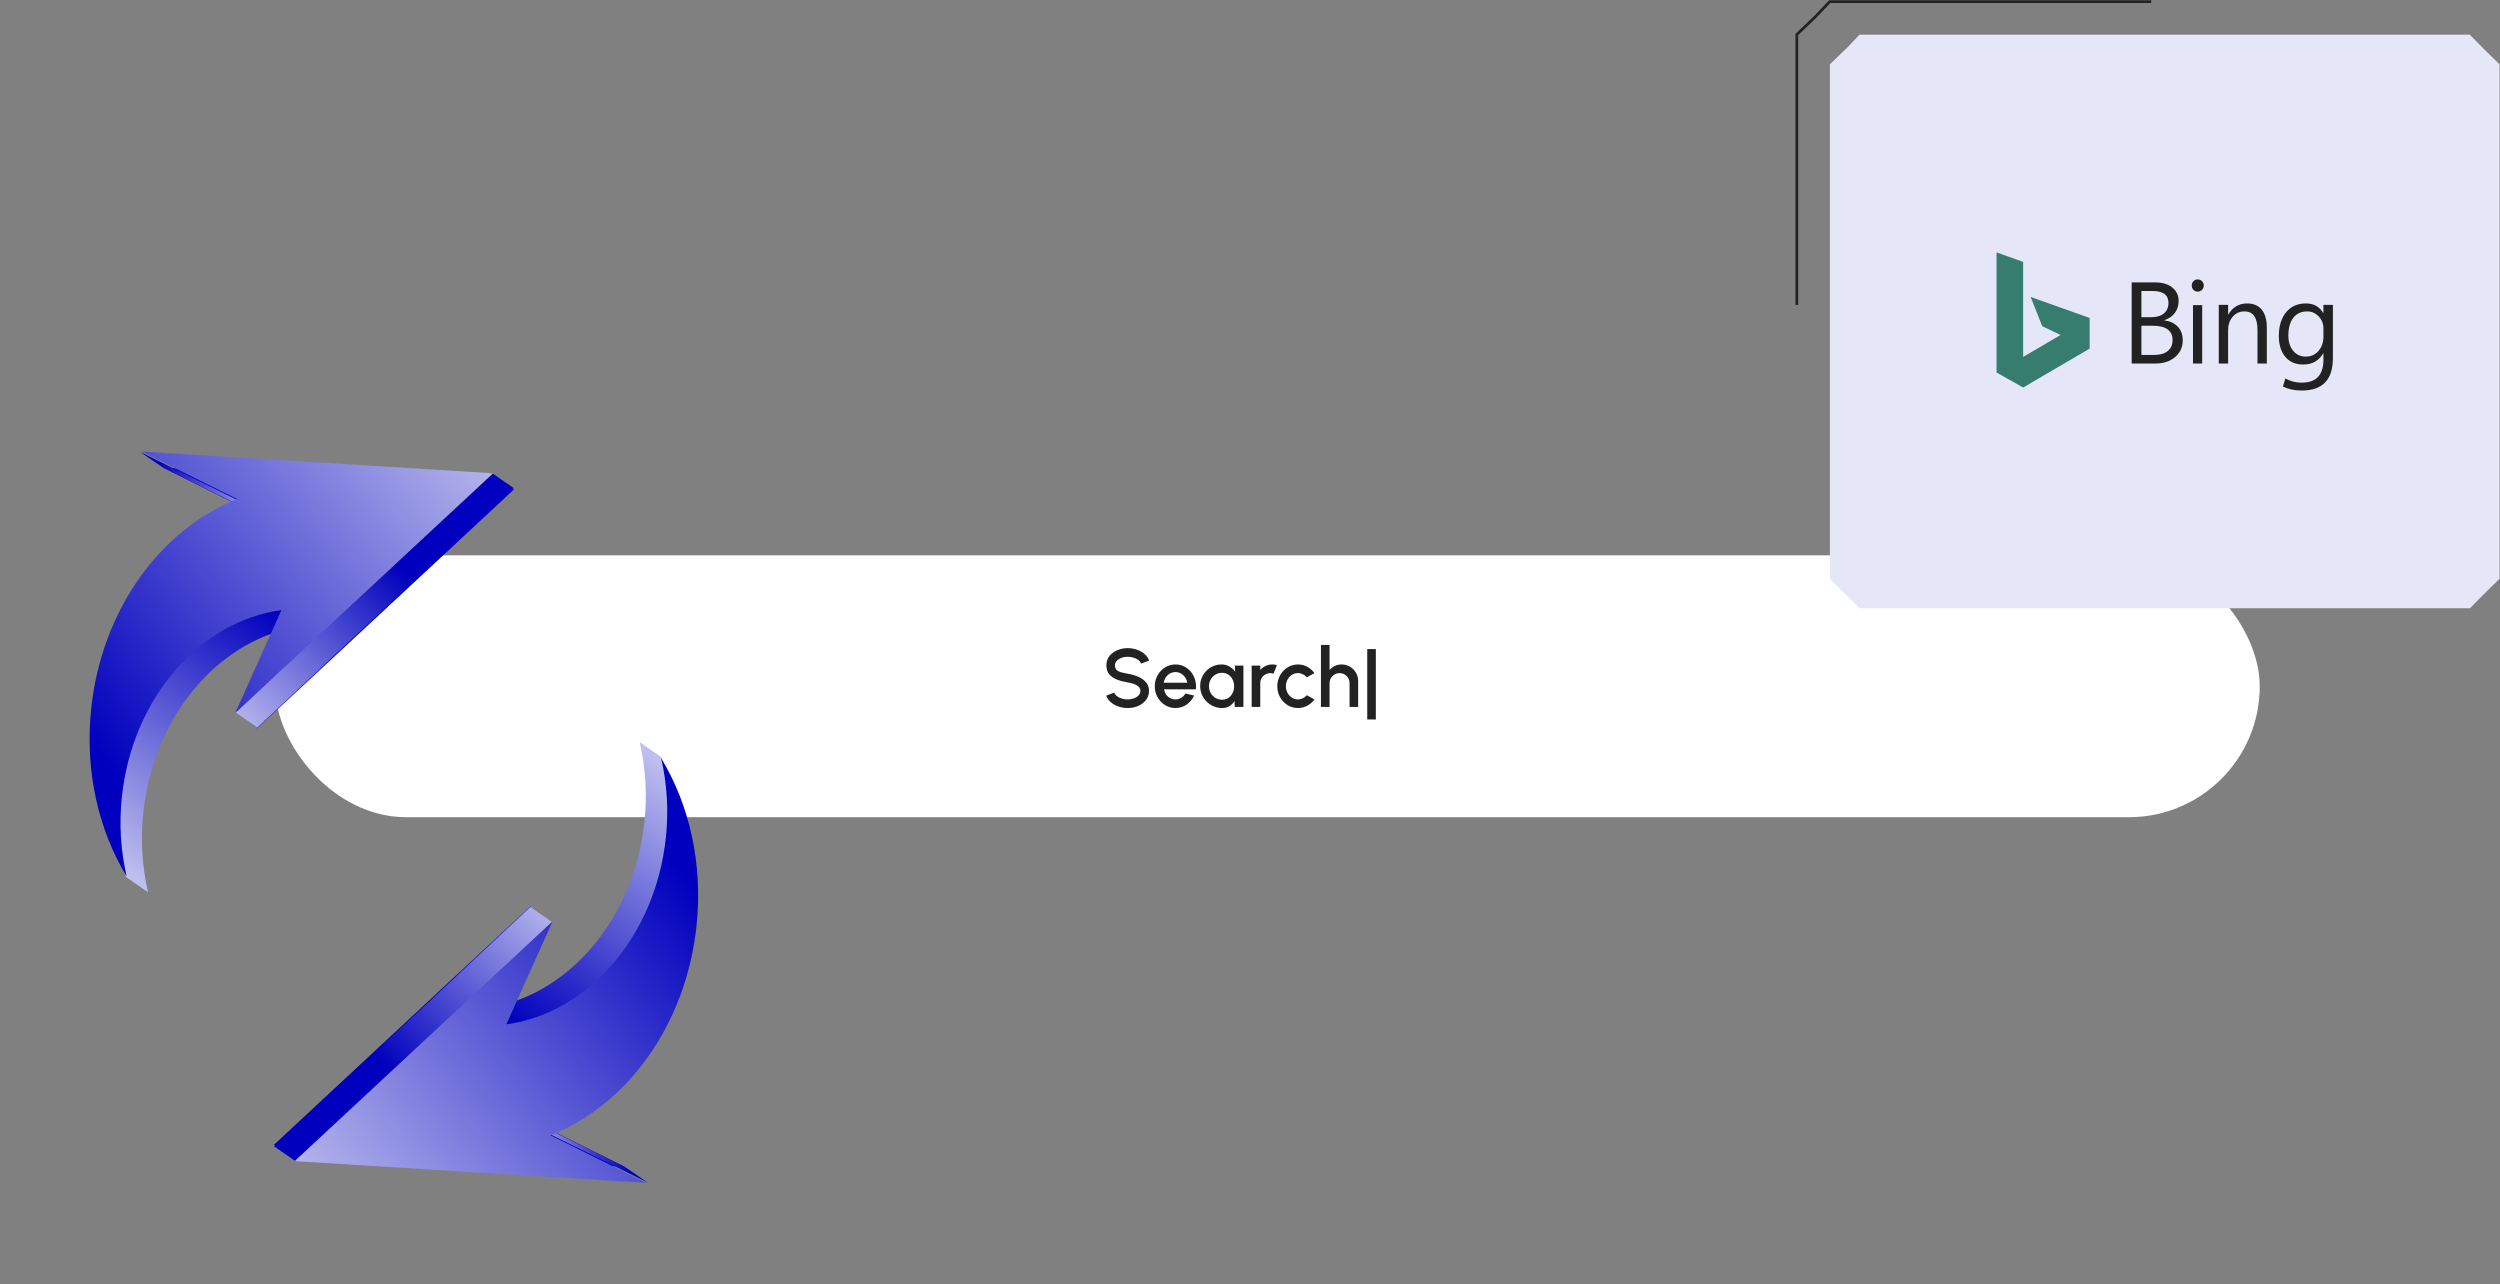
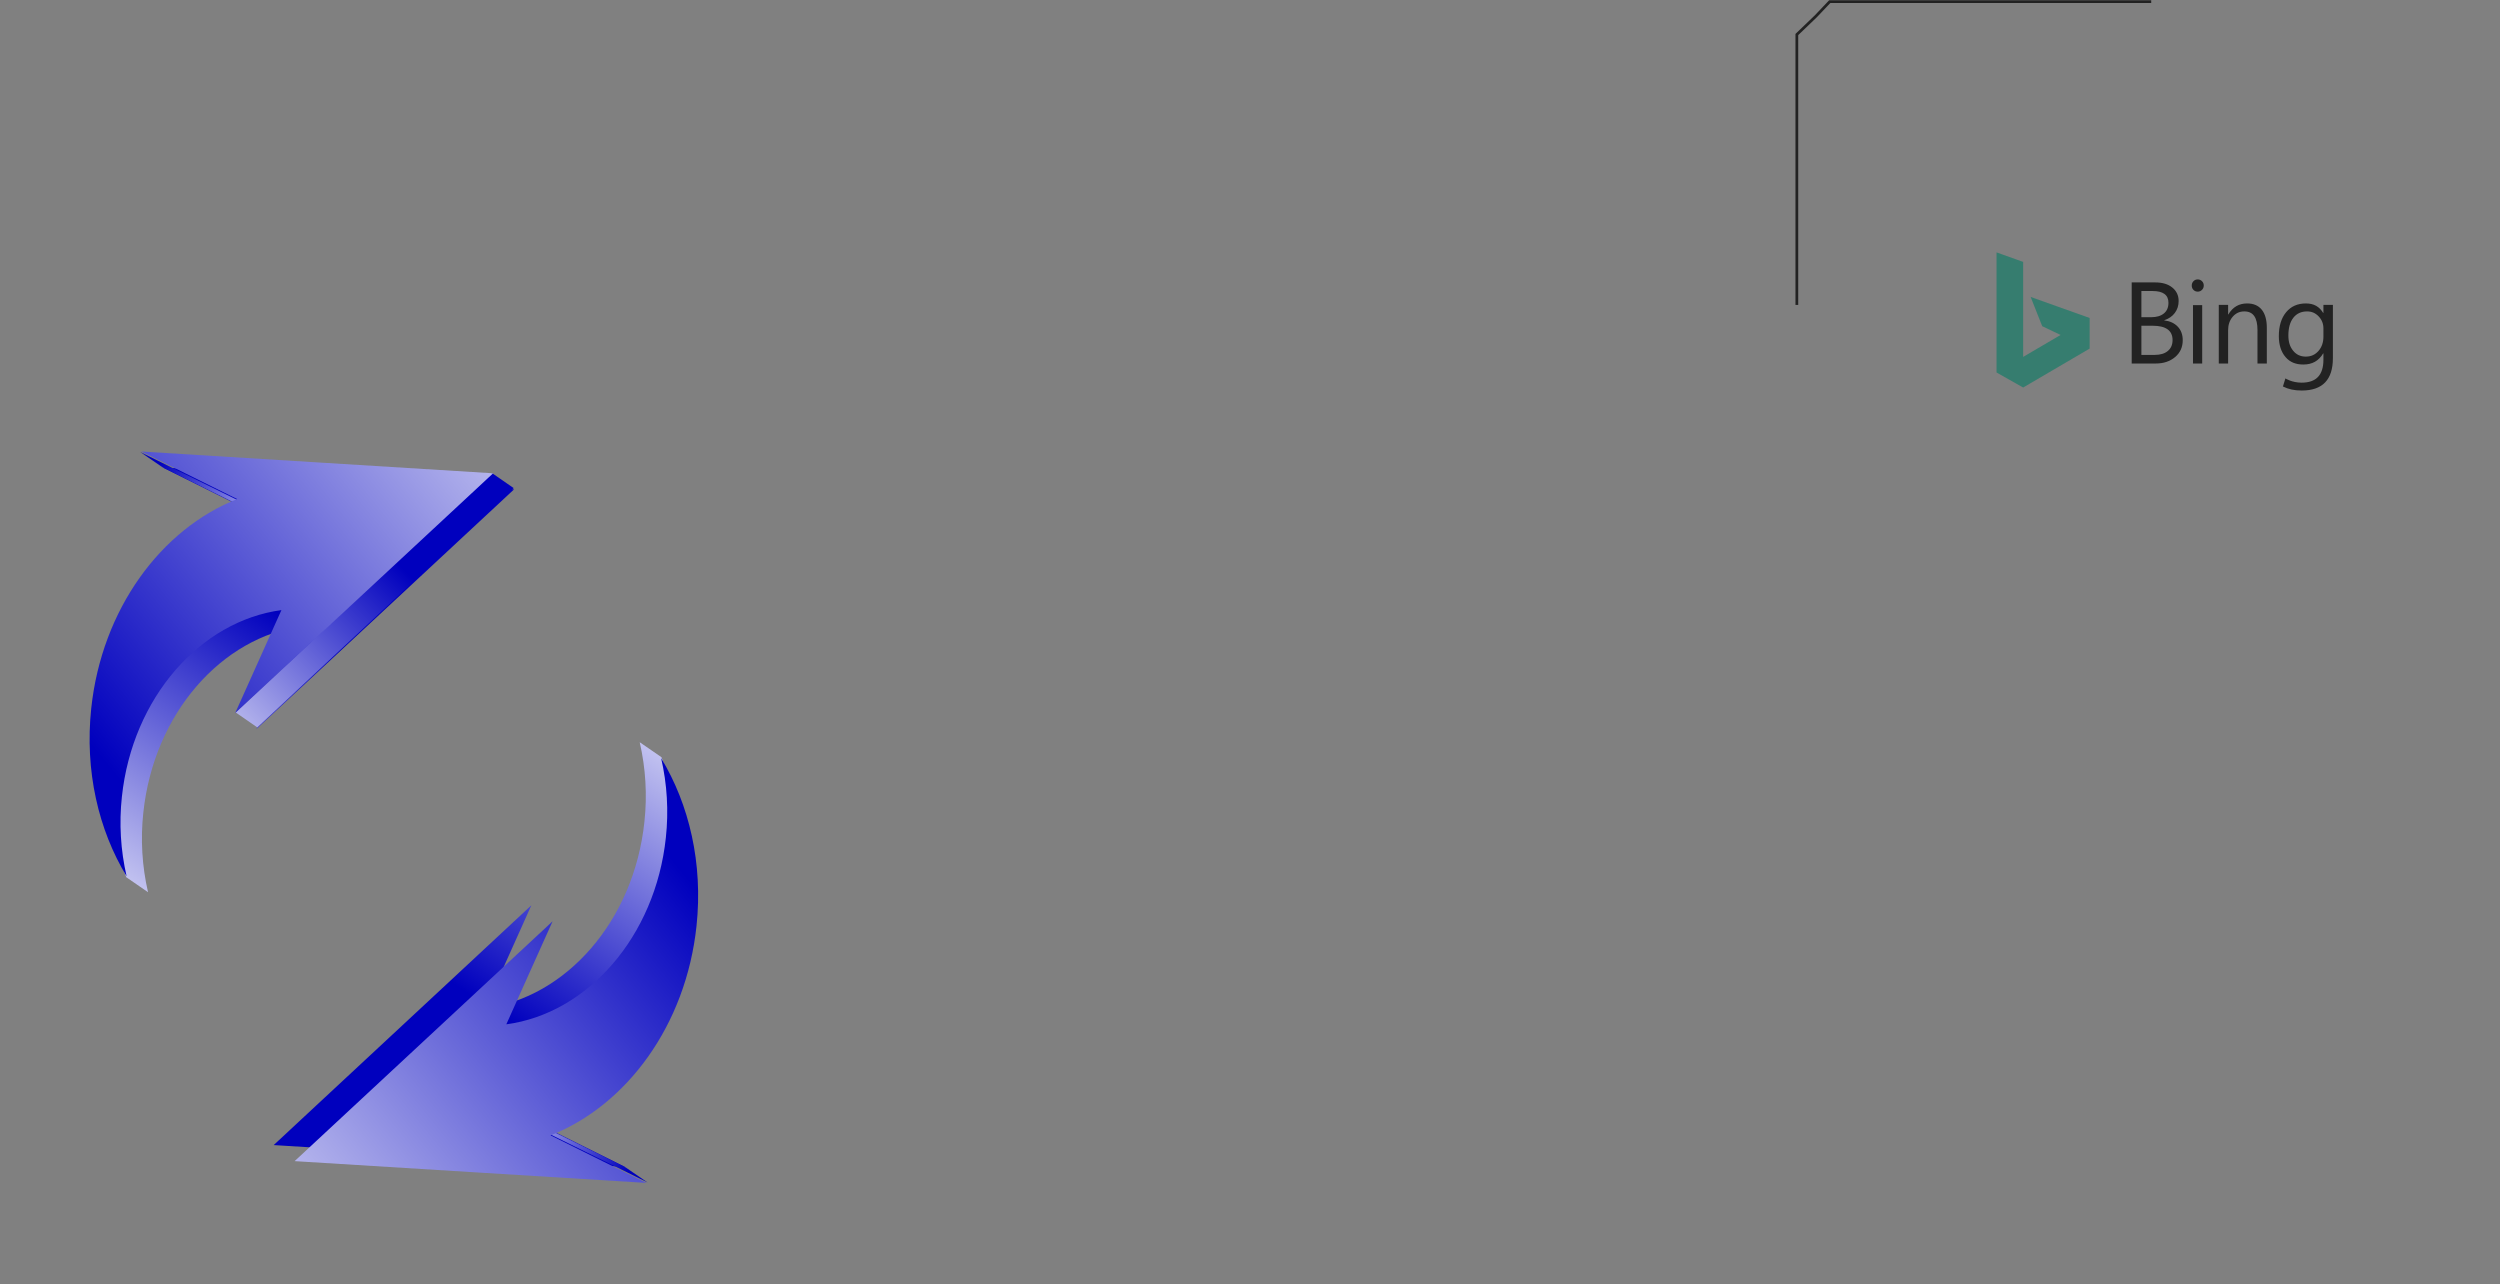
<svg xmlns="http://www.w3.org/2000/svg" width="907" height="466" viewBox="0 0 907 466" fill="none">
  <rect x="0" y="0" width="907" height="466" fill="#808080" stroke="none" />
-   <rect x="99.833" y="201.486" width="720" height="95" rx="47.5" fill="white" />
-   <path d="M670.092 17.362L674.638 12.578H896.027L901.356 17.974L906.841 23.344V209.967L900.901 215.79L896.094 220.673H674.745L668.588 214.758L663.881 209.96L663.881 23.315L670.092 17.362Z" fill="#E6E6F9" />
  <path d="M780.458 0.594H663.827L658.785 5.906L651.896 12.518L651.896 110.634" stroke="#222222" />
  <path d="M724.349 91.567L733.994 95.013V129.486L747.58 121.523L740.919 118.349L736.717 107.729L758.123 115.365V126.467L734 140.595L724.349 135.144V91.567Z" fill="#367D6F" />
  <path d="M773.376 131.879V102.462H781.935C784.536 102.462 786.598 103.084 788.122 104.329C789.647 105.573 790.409 107.194 790.409 109.191C790.409 110.859 789.947 112.309 789.024 113.54C788.101 114.77 786.829 115.646 785.207 116.165V116.247C787.234 116.48 788.857 117.229 790.073 118.494C791.29 119.758 791.898 121.403 791.898 123.427C791.898 125.943 790.975 127.981 789.129 129.54C787.283 131.099 784.955 131.879 782.144 131.879L773.376 131.879ZM776.9 105.58V115.078H780.508C782.438 115.078 783.955 114.623 785.06 113.714C786.165 112.805 786.717 111.522 786.717 109.868C786.717 107.009 784.794 105.58 780.949 105.58H776.9ZM776.9 118.176V128.761H781.683C783.752 128.761 785.357 128.282 786.497 127.325C787.636 126.368 788.206 125.055 788.206 123.386C788.206 119.912 785.787 118.176 780.949 118.176H776.9Z" fill="#222222" />
  <path d="M797.325 105.809C796.728 105.809 796.219 105.601 795.798 105.184C795.377 104.768 795.167 104.24 795.167 103.601C795.167 102.963 795.377 102.431 795.798 102.008C796.219 101.584 796.728 101.373 797.325 101.373C797.936 101.373 798.455 101.584 798.883 102.008C799.311 102.431 799.525 102.963 799.525 103.601C799.525 104.212 799.311 104.733 798.883 105.163C798.455 105.594 797.936 105.809 797.325 105.809ZM798.954 131.879H795.615V110.714H798.954V131.879Z" fill="#222222" />
  <path d="M822.404 131.879H819.016V119.806C819.016 115.254 817.504 112.979 814.226 112.979C812.532 112.979 811.131 113.624 810.023 114.916C808.914 116.207 808.36 117.837 808.36 119.806V131.879H804.972V110.598H808.36V114.085H808.442C810.04 111.377 812.316 110.089 815.257 110.089C817.57 110.089 819.34 110.846 820.565 112.361C821.791 113.876 822.404 116.064 822.404 118.926L822.404 131.879Z" fill="#222222" />
  <path d="M846.373 129.948C846.373 137.772 842.604 141.684 835.065 141.684C832.413 141.684 830.226 141.215 828.244 140.216L829.145 137.29C829.145 137.29 831.473 138.828 835.023 138.828C840.3 138.828 842.939 136.089 842.939 130.512V128.205H842.855C841.222 130.924 838.921 132.248 835.641 132.248C832.974 132.248 830.828 131.45 829.202 129.556C827.575 127.663 826.762 125.12 826.762 121.93C826.762 118.309 827.638 115.43 829.39 113.293C831.142 111.157 833.54 110.089 836.583 110.089C839.473 110.089 841.459 111.24 842.855 113.543H842.939V110.602H846.373V129.948ZM842.939 122.114V119.141C842.939 117.449 842.363 115.999 841.211 114.792C840.059 113.585 838.725 112.982 837.008 112.982C834.886 112.982 833.224 113.748 832.024 115.281C830.823 116.814 830.223 118.961 830.223 121.722C830.223 124.094 830.799 125.822 831.951 127.244C833.102 128.666 834.627 129.377 836.526 129.377C838.453 129.377 839.92 128.697 841.127 127.337C842.335 125.978 842.939 124.237 842.939 122.114Z" fill="#222222" />
-   <path d="M409.118 256.876C407.968 256.876 406.863 256.696 405.803 256.336C404.743 255.976 403.818 255.461 403.028 254.791C402.238 254.111 401.673 253.306 401.333 252.376L404.258 251.281C404.428 251.761 404.753 252.191 405.233 252.571C405.723 252.941 406.303 253.231 406.973 253.441C407.653 253.651 408.368 253.756 409.118 253.756C409.918 253.756 410.668 253.626 411.368 253.366C412.078 253.106 412.648 252.746 413.078 252.286C413.518 251.826 413.738 251.286 413.738 250.666C413.738 250.026 413.508 249.501 413.048 249.091C412.598 248.681 412.018 248.356 411.308 248.116C410.608 247.876 409.878 247.696 409.118 247.576C407.648 247.336 406.328 246.986 405.158 246.526C403.998 246.066 403.078 245.421 402.398 244.591C401.728 243.761 401.393 242.681 401.393 241.351C401.393 240.101 401.748 239.011 402.458 238.081C403.178 237.151 404.123 236.431 405.293 235.921C406.473 235.401 407.748 235.141 409.118 235.141C410.248 235.141 411.338 235.321 412.388 235.681C413.448 236.031 414.378 236.546 415.178 237.226C415.988 237.896 416.568 238.711 416.918 239.671L413.963 240.736C413.793 240.246 413.468 239.821 412.988 239.461C412.508 239.091 411.928 238.801 411.248 238.591C410.578 238.381 409.868 238.276 409.118 238.276C408.318 238.266 407.568 238.396 406.868 238.666C406.178 238.926 405.613 239.286 405.173 239.746C404.733 240.206 404.513 240.741 404.513 241.351C404.513 242.101 404.718 242.671 405.128 243.061C405.538 243.451 406.088 243.741 406.778 243.931C407.478 244.111 408.258 244.276 409.118 244.426C410.498 244.646 411.773 245.011 412.943 245.521C414.123 246.031 415.068 246.711 415.778 247.561C416.498 248.401 416.858 249.436 416.858 250.666C416.858 251.906 416.498 252.996 415.778 253.936C415.068 254.866 414.123 255.591 412.943 256.111C411.773 256.621 410.498 256.876 409.118 256.876ZM426.456 256.876C425.076 256.876 423.816 256.521 422.676 255.811C421.546 255.101 420.641 254.151 419.961 252.961C419.291 251.761 418.956 250.436 418.956 248.986C418.956 247.886 419.151 246.861 419.541 245.911C419.931 244.951 420.466 244.111 421.146 243.391C421.836 242.661 422.636 242.091 423.546 241.681C424.456 241.271 425.426 241.066 426.456 241.066C427.606 241.066 428.661 241.306 429.621 241.786C430.581 242.256 431.401 242.911 432.081 243.751C432.761 244.581 433.261 245.541 433.581 246.631C433.901 247.711 433.996 248.861 433.866 250.081H422.301C422.431 250.771 422.681 251.396 423.051 251.956C423.431 252.506 423.911 252.941 424.491 253.261C425.081 253.581 425.736 253.746 426.456 253.756C427.216 253.756 427.906 253.566 428.526 253.186C429.156 252.806 429.671 252.281 430.071 251.611L433.236 252.346C432.636 253.676 431.731 254.766 430.521 255.616C429.311 256.456 427.956 256.876 426.456 256.876ZM422.196 247.696H430.716C430.616 246.976 430.361 246.326 429.951 245.746C429.551 245.156 429.046 244.691 428.436 244.351C427.836 244.001 427.176 243.826 426.456 243.826C425.746 243.826 425.086 243.996 424.476 244.336C423.876 244.676 423.376 245.141 422.976 245.731C422.586 246.311 422.326 246.966 422.196 247.696ZM447.991 241.486H451.111V256.486H447.976L447.856 254.311C447.416 255.081 446.821 255.701 446.071 256.171C445.321 256.641 444.436 256.876 443.416 256.876C442.316 256.876 441.281 256.671 440.311 256.261C439.341 255.841 438.486 255.261 437.746 254.521C437.016 253.781 436.446 252.931 436.036 251.971C435.626 251.001 435.421 249.961 435.421 248.851C435.421 247.781 435.621 246.776 436.021 245.836C436.421 244.886 436.976 244.056 437.686 243.346C438.396 242.636 439.216 242.081 440.146 241.681C441.086 241.271 442.091 241.066 443.161 241.066C444.251 241.066 445.211 241.316 446.041 241.816C446.881 242.306 447.576 242.936 448.126 243.706L447.991 241.486ZM443.341 253.861C444.221 253.861 444.991 253.646 445.651 253.216C446.311 252.776 446.821 252.186 447.181 251.446C447.551 250.706 447.736 249.886 447.736 248.986C447.736 248.076 447.551 247.251 447.181 246.511C446.811 245.771 446.296 245.186 445.636 244.756C444.986 244.316 444.221 244.096 443.341 244.096C442.471 244.096 441.676 244.316 440.956 244.756C440.236 245.196 439.666 245.786 439.246 246.526C438.826 247.266 438.616 248.086 438.616 248.986C438.616 249.896 438.831 250.721 439.261 251.461C439.701 252.191 440.276 252.776 440.986 253.216C441.706 253.646 442.491 253.861 443.341 253.861ZM454.104 256.486V241.486H457.224V243.076C457.744 242.456 458.384 241.966 459.144 241.606C459.904 241.246 460.724 241.066 461.604 241.066C462.164 241.066 462.719 241.141 463.269 241.291L462.024 244.441C461.634 244.291 461.244 244.216 460.854 244.216C460.194 244.216 459.589 244.381 459.039 244.711C458.489 245.031 458.049 245.466 457.719 246.016C457.389 246.566 457.224 247.176 457.224 247.846V256.486H454.104ZM474.094 252.226L476.884 253.741C476.204 254.691 475.339 255.451 474.289 256.021C473.249 256.591 472.119 256.876 470.899 256.876C469.519 256.876 468.259 256.521 467.119 255.811C465.989 255.101 465.084 254.151 464.404 252.961C463.734 251.761 463.399 250.436 463.399 248.986C463.399 247.886 463.594 246.861 463.984 245.911C464.374 244.951 464.909 244.111 465.589 243.391C466.279 242.661 467.079 242.091 467.989 241.681C468.899 241.271 469.869 241.066 470.899 241.066C472.119 241.066 473.249 241.351 474.289 241.921C475.339 242.491 476.204 243.256 476.884 244.216L474.094 245.731C473.674 245.231 473.184 244.851 472.624 244.591C472.064 244.321 471.489 244.186 470.899 244.186C470.079 244.186 469.334 244.411 468.664 244.861C468.004 245.301 467.479 245.886 467.089 246.616C466.709 247.336 466.519 248.126 466.519 248.986C466.519 249.836 466.714 250.626 467.104 251.356C467.494 252.076 468.019 252.656 468.679 253.096C469.349 253.536 470.089 253.756 470.899 253.756C471.519 253.756 472.109 253.616 472.669 253.336C473.229 253.056 473.704 252.686 474.094 252.226ZM492.74 247.081V256.486H489.62V247.846C489.62 247.176 489.455 246.566 489.125 246.016C488.805 245.466 488.37 245.031 487.82 244.711C487.28 244.381 486.67 244.216 485.99 244.216C485.33 244.216 484.725 244.381 484.175 244.711C483.625 245.031 483.185 245.466 482.855 246.016C482.525 246.566 482.36 247.176 482.36 247.846V256.486H479.24V233.986H482.36V243.076C482.88 242.456 483.52 241.966 484.28 241.606C485.04 241.246 485.86 241.066 486.74 241.066C487.85 241.066 488.86 241.336 489.77 241.876C490.68 242.416 491.4 243.141 491.93 244.051C492.47 244.961 492.74 245.971 492.74 247.081ZM496.035 235.486H499.155V261.016H496.035V235.486Z" fill="#222222" />
  <g clip-path="url(#clip0_68_392)">
    <path d="M163.028 419.403L226.773 423.368L192.038 406.11C219.533 395.289 241.023 366.311 244.888 330.366C246.869 330.572 248.867 330.164 250.608 329.196C257.7 325.105 240 274.728 240 274.728L232.084 269.275C234.263 278.725 234.842 288.475 233.798 298.12C230.008 334.126 205.319 361.913 176.001 365.818L192.773 328.451L146.038 371.942L99.292 415.435L163.028 419.403Z" fill="url(#paint0_linear_68_392)" />
-     <path d="M107.322 421.353L99.431 415.892L192.45 329.072L200.336 334.53L107.322 421.353Z" fill="url(#paint1_linear_68_392)" />
    <path d="M234.966 429.019L226.932 423.505L201.409 410.888L197.767 410.091L199.705 411.585L234.966 429.019Z" fill="url(#paint2_linear_68_392)" />
    <path d="M241.572 303.901C237.758 339.9 213.04 367.706 183.695 371.623L200.477 334.25L153.678 377.759L106.888 421.259L170.694 425.215L234.494 429.163L199.747 411.905C227.327 401.041 248.881 371.974 252.697 335.925C255.09 313.272 250.06 291.872 239.857 275.054C242.037 284.505 242.616 294.255 241.572 303.901Z" fill="url(#paint3_linear_68_392)" />
  </g>
  <g clip-path="url(#clip1_68_392)">
    <path d="M122.765 173.569L59.02 169.604L93.755 186.862C66.26 197.683 44.77 226.661 40.905 262.606C38.924 262.399 36.926 262.808 35.185 263.776C28.093 267.867 45.793 318.244 45.793 318.244L53.709 323.697C51.53 314.246 50.951 304.497 51.995 294.852C55.785 258.846 80.474 231.059 109.792 227.153L93.019 264.521L139.755 221.03L186.501 177.537L122.765 173.569Z" fill="url(#paint4_linear_68_392)" />
    <path d="M178.471 171.619L186.362 177.08L93.344 263.9L85.457 258.441L178.471 171.619Z" fill="url(#paint5_linear_68_392)" />
    <path d="M50.827 163.953L58.861 169.467L84.384 182.084L88.026 182.881L86.088 181.387L50.827 163.953Z" fill="url(#paint6_linear_68_392)" />
    <path d="M44.221 289.07C48.035 253.071 72.753 225.266 102.098 221.348L85.316 258.721L132.115 215.212L178.905 171.713L115.099 167.757L51.299 163.809L86.046 181.066C58.466 191.93 36.912 220.998 33.096 257.047C30.703 279.699 35.733 301.1 45.936 317.918C43.756 308.467 43.176 298.717 44.221 289.07Z" fill="url(#paint7_linear_68_392)" />
  </g>
  <defs>
    <linearGradient id="paint0_linear_68_392" x1="272.474" y1="259.039" x2="87.289" y2="531.494" gradientUnits="userSpaceOnUse">
      <stop offset="0.03" stop-color="#E6E6F9" />
      <stop offset="0.43" stop-color="#0000BE" />
    </linearGradient>
    <linearGradient id="paint1_linear_68_392" x1="217.385" y1="307.953" x2="57.124" y2="467.098" gradientUnits="userSpaceOnUse">
      <stop offset="0.03" stop-color="#E6E6F9" />
      <stop offset="0.49" stop-color="#0000BE" />
    </linearGradient>
    <linearGradient id="paint2_linear_68_392" x1="164.659" y1="386.927" x2="309.32" y2="479.3" gradientUnits="userSpaceOnUse">
      <stop offset="0.12" stop-color="#E6E6F9" />
      <stop offset="0.43" stop-color="#0000BE" />
    </linearGradient>
    <linearGradient id="paint3_linear_68_392" x1="73.212" y1="484.834" x2="509.252" y2="130.163" gradientUnits="userSpaceOnUse">
      <stop offset="0.03" stop-color="#E6E6F9" />
      <stop offset="0.43" stop-color="#0000BE" />
    </linearGradient>
    <linearGradient id="paint4_linear_68_392" x1="13.319" y1="333.933" x2="198.504" y2="61.478" gradientUnits="userSpaceOnUse">
      <stop offset="0.03" stop-color="#E6E6F9" />
      <stop offset="0.43" stop-color="#0000BE" />
    </linearGradient>
    <linearGradient id="paint5_linear_68_392" x1="68.408" y1="285.018" x2="228.669" y2="125.874" gradientUnits="userSpaceOnUse">
      <stop offset="0.03" stop-color="#E6E6F9" />
      <stop offset="0.49" stop-color="#0000BE" />
    </linearGradient>
    <linearGradient id="paint6_linear_68_392" x1="121.134" y1="206.045" x2="-23.527" y2="113.672" gradientUnits="userSpaceOnUse">
      <stop offset="0.12" stop-color="#E6E6F9" />
      <stop offset="0.43" stop-color="#0000BE" />
    </linearGradient>
    <linearGradient id="paint7_linear_68_392" x1="212.581" y1="108.138" x2="-223.459" y2="462.809" gradientUnits="userSpaceOnUse">
      <stop offset="0.03" stop-color="#E6E6F9" />
      <stop offset="0.43" stop-color="#0000BE" />
    </linearGradient>
    <clipPath id="clip0_68_392">
      <rect width="153.649" height="178.144" fill="white" transform="matrix(0.292 0.957 -0.957 0.291 240.213 266.798)" />
    </clipPath>
    <clipPath id="clip1_68_392">
      <rect width="153.649" height="178.144" fill="white" transform="matrix(-0.292 -0.957 0.957 -0.291 45.58 326.174)" />
    </clipPath>
  </defs>
</svg>